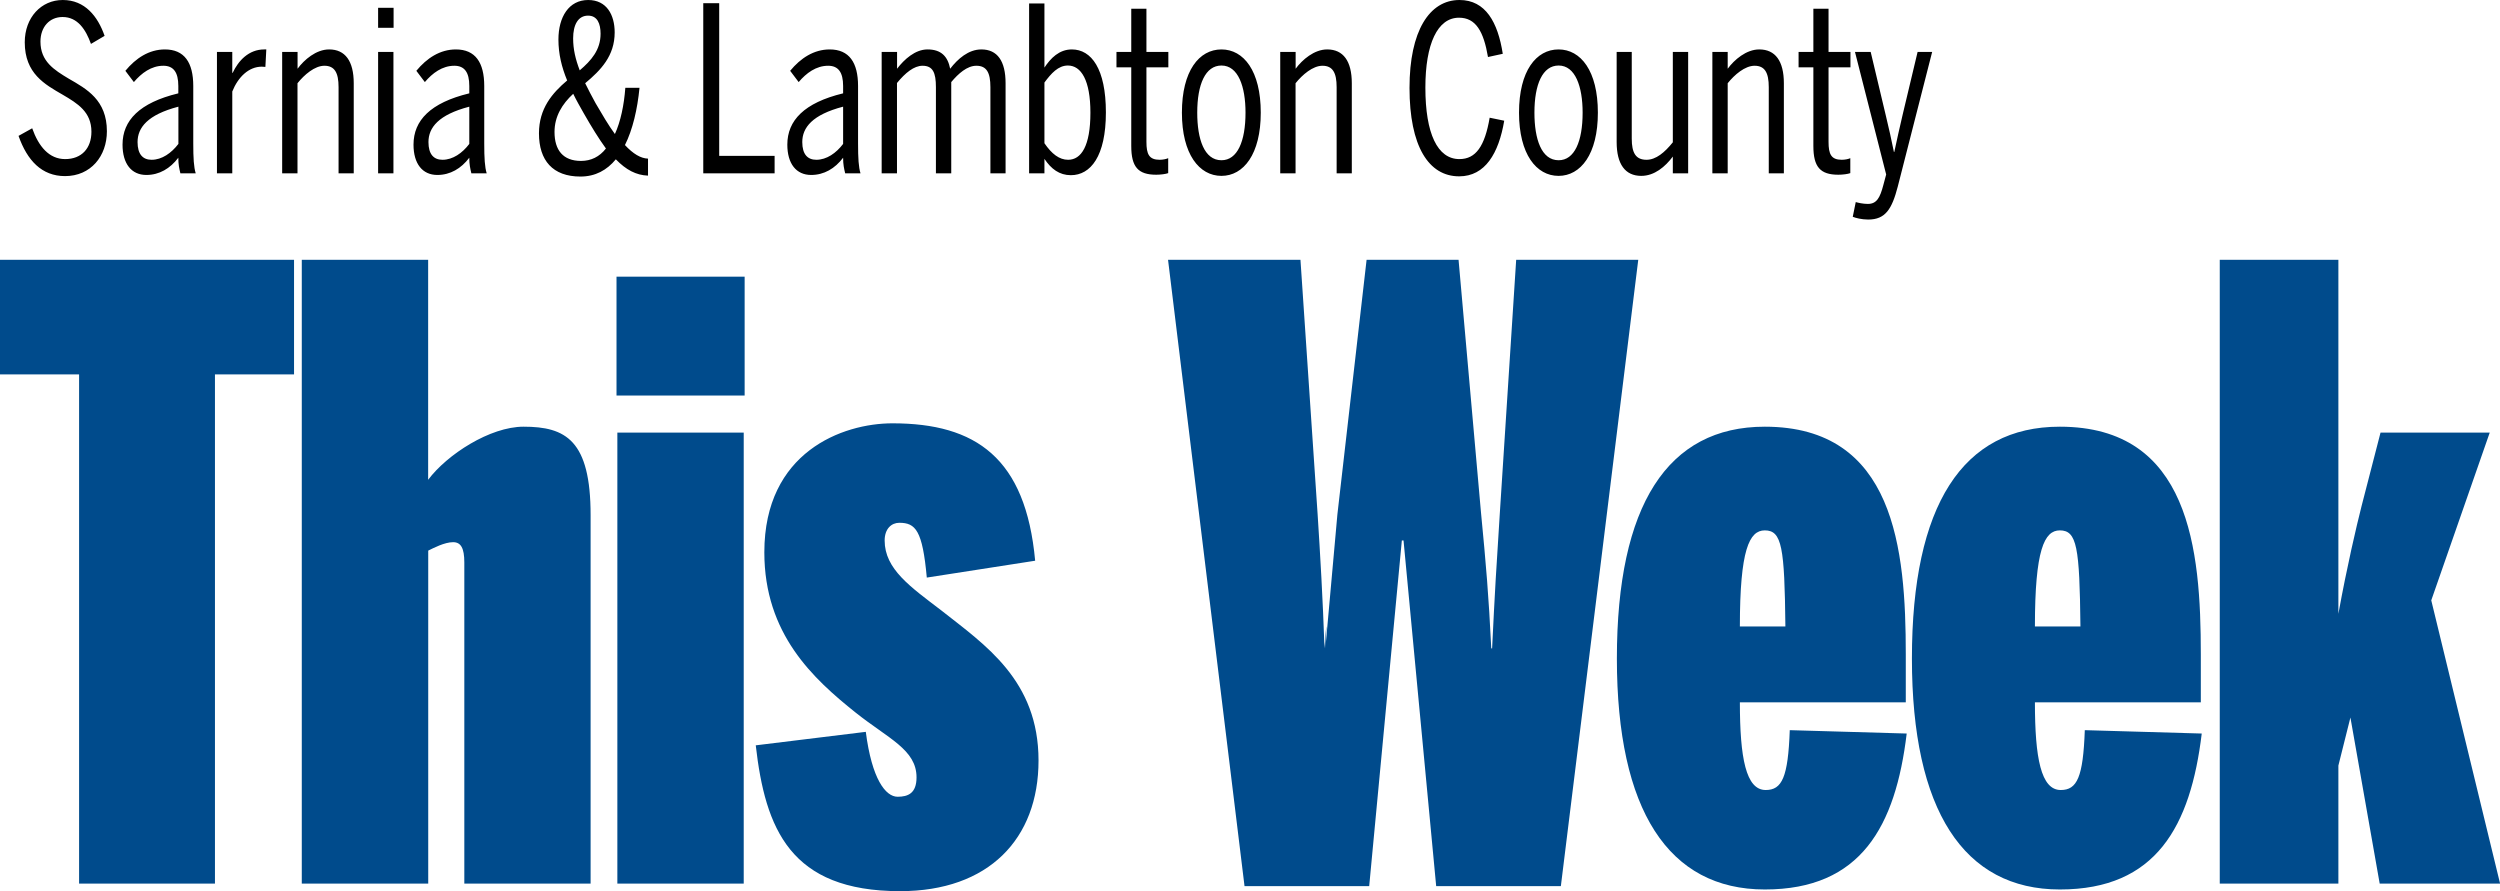
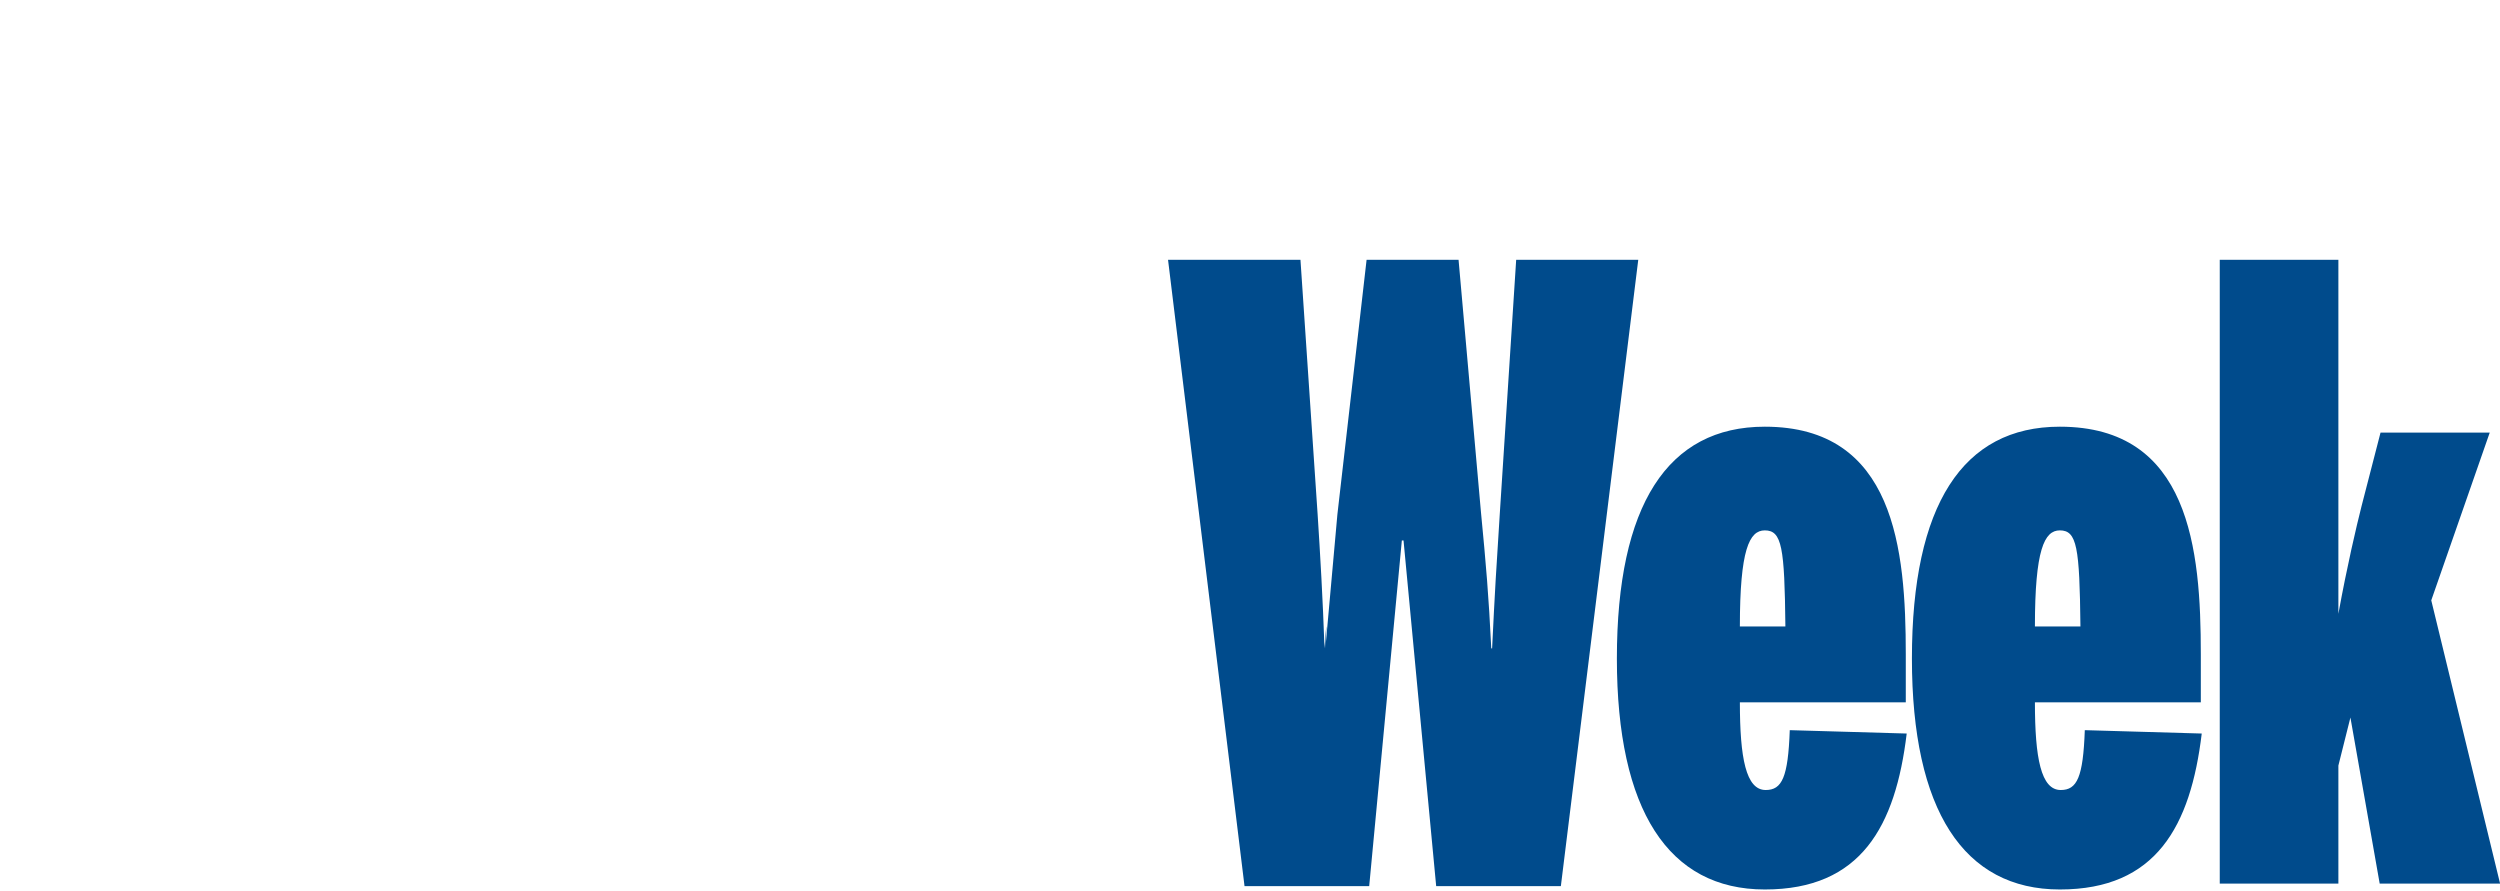
<svg xmlns="http://www.w3.org/2000/svg" version="1.1" id="Layer_1" x="0" y="0" viewBox="0 0 326.23 116.29" xml:space="preserve">
  <style>.st0{fill:#004b8c}</style>
-   <path d="M2.42 17.73l1.78-.99c.84 2.37 2.2 4.02 4.3 4.02 2.15 0 3.43-1.41 3.43-3.57 0-2.58-1.8-3.69-3.75-4.83-2.33-1.35-4.95-2.76-4.95-6.84C3.23 2.28 5.38 0 8.19 0c2.89 0 4.57 2.13 5.46 4.68l-1.78 1.05c-.67-1.86-1.73-3.51-3.7-3.51-1.73 0-2.89 1.32-2.89 3.21 0 2.58 1.78 3.69 3.68 4.83 2.35 1.35 4.99 2.79 4.99 6.87 0 3.24-2.1 5.85-5.46 5.85-3.04 0-4.94-2.04-6.07-5.25zM15.99 18.87c0-3.15 2.2-5.46 7.28-6.69v-.96c0-1.8-.64-2.64-1.95-2.64-1.58 0-2.86.96-3.85 2.13l-1.11-1.47c1.36-1.65 3.09-2.79 5.16-2.79 2.54 0 3.7 1.71 3.7 4.77v7.5c0 1.92.07 3.09.32 3.9h-2c-.15-.63-.27-1.14-.27-2.04-1.06 1.41-2.49 2.25-4.17 2.25-1.95 0-3.11-1.47-3.11-3.96zm7.29-.09v-4.86c-4.02 1.05-5.33 2.73-5.33 4.62 0 1.59.69 2.31 1.83 2.31 1.35 0 2.58-.87 3.5-2.07zM28.31 6.78h2v2.73h.05c.74-1.59 2.1-3.06 4.12-3.06h.27l-.12 2.28s-.37-.03-.47-.03c-1.7 0-3.09 1.35-3.85 3.24v10.68h-2V6.78zM36.83 6.78h2v2.19c.86-1.17 2.42-2.52 4.12-2.52 2.1 0 3.21 1.53 3.21 4.41v11.76h-1.98V11.37c0-1.89-.52-2.79-1.85-2.79-1.26 0-2.62 1.17-3.51 2.28v11.76h-2V6.78zM49.34 1.02h2.02v2.61h-2.02V1.02zm0 5.76h2v15.84h-2V6.78zM53.96 18.87c0-3.15 2.2-5.46 7.28-6.69v-.96c0-1.8-.64-2.64-1.95-2.64-1.58 0-2.86.96-3.85 2.13l-1.11-1.47c1.36-1.65 3.09-2.79 5.16-2.79 2.54 0 3.7 1.71 3.7 4.77v7.5c0 1.92.07 3.09.32 3.9h-2c-.15-.63-.27-1.14-.27-2.04-1.06 1.41-2.49 2.25-4.17 2.25-1.95 0-3.11-1.47-3.11-3.96zm7.28-.09v-4.86c-4.02 1.05-5.33 2.73-5.33 4.62 0 1.59.69 2.31 1.83 2.31 1.35 0 2.59-.87 3.5-2.07zM70.33 17.4c0-3.24 1.73-5.25 3.68-6.9-.72-1.74-1.14-3.48-1.14-5.34 0-2.94 1.36-5.16 3.88-5.16 2.42 0 3.46 1.95 3.46 4.23 0 3.06-1.8 4.92-3.85 6.63.4.84.86 1.68 1.36 2.61.84 1.44 1.68 2.88 2.52 4.02.74-1.62 1.19-3.75 1.36-6.03h1.85c-.27 2.79-.89 5.46-1.9 7.47 1.06 1.14 2.05 1.74 3.01 1.77v2.22c-1.56-.06-2.86-.75-4.2-2.13-1.16 1.41-2.67 2.25-4.62 2.25-3.61 0-5.41-2.1-5.41-5.64zm8.74 1.98c-.94-1.29-1.88-2.82-2.89-4.59-.49-.87-.96-1.68-1.38-2.55-1.43 1.32-2.44 2.94-2.44 4.98 0 2.37 1.11 3.78 3.46 3.78 1.3 0 2.41-.54 3.25-1.62zm-.7-14.97c0-1.32-.42-2.37-1.63-2.37-1.31 0-1.95 1.2-1.95 2.97 0 1.41.3 2.7.86 4.17 1.51-1.29 2.72-2.67 2.72-4.77zM91.78.42h2.07v19.92h7.23v2.28h-9.31V.42zM102.74 18.87c0-3.15 2.2-5.46 7.28-6.69v-.96c0-1.8-.64-2.64-1.95-2.64-1.58 0-2.86.96-3.85 2.13l-1.11-1.47c1.36-1.65 3.09-2.79 5.16-2.79 2.54 0 3.7 1.71 3.7 4.77v7.5c0 1.92.07 3.09.32 3.9h-2c-.15-.63-.27-1.14-.27-2.04-1.06 1.41-2.49 2.25-4.17 2.25-1.95 0-3.11-1.47-3.11-3.96zm7.28-.09v-4.86c-4.02 1.05-5.33 2.73-5.33 4.62 0 1.59.69 2.31 1.83 2.31 1.35 0 2.59-.87 3.5-2.07zM115.06 6.78h2v2.19c.94-1.23 2.37-2.52 3.97-2.52 1.78 0 2.64.9 2.96 2.52.99-1.29 2.39-2.52 4.07-2.52 2.1 0 3.16 1.53 3.16 4.41v11.76h-1.98V11.37c0-1.89-.49-2.79-1.83-2.79-1.21 0-2.35 1.02-3.28 2.13v11.91h-2V11.37c0-1.89-.4-2.79-1.75-2.79-1.11 0-2.25.93-3.33 2.25v11.79h-2V6.78zM136.29 20.73v1.89h-2V.45h2v8.37c.81-1.23 1.93-2.37 3.58-2.37 2.54 0 4.44 2.52 4.44 8.22 0 5.73-2 8.19-4.57 8.19-1.5 0-2.57-.81-3.45-2.13zm6-6.03c0-4.23-1.21-6.15-2.94-6.15-1.26 0-2.17 1.02-3.06 2.22v7.92c.94 1.38 1.93 2.16 3.09 2.16 1.72 0 2.91-1.8 2.91-6.15zM147.62 19.05V8.79h-1.93V6.78h1.93V1.14h1.98v5.64h2.86v2.01h-2.86v9.72c0 1.62.35 2.34 1.73 2.34.39 0 .86-.09 1.11-.21v1.95c-.3.12-.99.21-1.56.21-2.37 0-3.26-1.02-3.26-3.75zM154.23 14.7c0-5.46 2.25-8.25 5.16-8.25 2.89 0 5.13 2.79 5.13 8.25 0 5.43-2.25 8.25-5.13 8.25-2.89 0-5.16-2.82-5.16-8.25zm8.3 0c0-3.42-.96-6.15-3.14-6.15-2.1 0-3.16 2.46-3.16 6.15 0 3.45.91 6.21 3.16 6.21 2.08 0 3.14-2.46 3.14-6.21zM167.07 6.78h2v2.19c.86-1.17 2.42-2.52 4.12-2.52 2.1 0 3.21 1.53 3.21 4.41v11.76h-1.98V11.37c0-1.89-.52-2.79-1.85-2.79-1.26 0-2.62 1.17-3.51 2.28v11.76h-2V6.78zM183.93 11.46c0-7.41 2.59-11.46 6.52-11.46 3.41 0 5.01 2.91 5.65 7.02l-1.93.42c-.57-3.36-1.6-5.13-3.78-5.13-2.81 0-4.39 3.42-4.39 9.12 0 6 1.58 9.33 4.44 9.33 2.15 0 3.31-1.68 3.95-5.4l1.9.39c-.72 4.26-2.49 7.26-5.88 7.26-3.99 0-6.48-3.93-6.48-11.55zM198.22 14.7c0-5.46 2.25-8.25 5.16-8.25 2.89 0 5.13 2.79 5.13 8.25 0 5.43-2.25 8.25-5.13 8.25-2.89 0-5.16-2.82-5.16-8.25zm8.3 0c0-3.42-.96-6.15-3.13-6.15-2.1 0-3.16 2.46-3.16 6.15 0 3.45.91 6.21 3.16 6.21 2.07 0 3.13-2.46 3.13-6.21zM210.96 18.54V6.78h1.97v11.31c0 1.86.52 2.76 1.93 2.76 1.23 0 2.37-.96 3.43-2.28V6.78h2v15.84h-2v-2.19c-.99 1.32-2.39 2.52-4.12 2.52-2.1 0-3.21-1.53-3.21-4.41zM223.45 6.78h2v2.19c.86-1.17 2.42-2.52 4.12-2.52 2.1 0 3.21 1.53 3.21 4.41v11.76h-1.97V11.37c0-1.89-.52-2.79-1.85-2.79-1.26 0-2.62 1.17-3.51 2.28v11.76h-2V6.78zM236.63 19.05V8.79h-1.93V6.78h1.93V1.14h1.98v5.64h2.86v2.01h-2.86v9.72c0 1.62.35 2.34 1.73 2.34.4 0 .86-.09 1.11-.21v1.95c-.3.12-.99.21-1.56.21-2.37 0-3.26-1.02-3.26-3.75z" />
  <g>
-     <path d="M241.77 28.29l.39-1.92c.32.09.94.24 1.58.24 1.14 0 1.58-.78 2.02-2.46l.37-1.38-4.07-15.99h2.05l1.97 8.28c.42 1.74.72 3.09 1.06 4.77h.05c.37-1.74.69-3.15 1.11-4.95l1.93-8.1h1.9l-4.49 17.58c-.76 2.91-1.6 4.29-3.85 4.29-.86 0-1.65-.21-2.02-.36z" />
-   </g>
+     </g>
  <g>
-     <path class="st0" d="M10.32 48.86H0V33.9h38.37v14.96H28.05v66.44H10.32V48.86zM39.38 33.9h16.49v28.71c2.47-3.3 8.08-6.93 12.45-6.93 5.5 0 8.75 1.76 8.75 11.55v48.07H60.59V73.39c0-1.87-.45-2.64-1.46-2.64-1.12 0-2.58.77-3.25 1.1v43.45h-16.5V33.9zM80.45 36.1h16.72v15.51H80.45V36.1zm.11 20.35h16.49v58.85H80.56V56.45zM98.62 97.26l14.36-1.76c.79 6.16 2.58 8.47 4.15 8.47 1.35 0 2.47-.44 2.47-2.53 0-3.63-3.7-5.06-7.97-8.47-5.5-4.4-11.89-10.23-11.89-20.9 0-13.09 10.21-16.83 16.72-16.83 10.88 0 17.39 4.51 18.62 17.93l-14.14 2.2c-.56-6.16-1.46-7.15-3.59-7.15-1.01 0-1.91.77-1.91 2.31 0 3.74 3.37 6.05 7.4 9.13 5.72 4.51 12.68 9.13 12.68 19.58 0 10.23-6.51 17.05-18.06 17.05-14.35 0-17.6-8.14-18.84-19.03z" />
-   </g>
+     </g>
  <g>
    <path class="st0" d="M152.42 33.9h17.28l2.24 33.22c.34 5.28.67 10.89.9 17.49 0 0 .45-6.38.11 0l1.57-17.49 3.81-33.22h12l2.92 32.89c.67 6.93 1.01 10.89 1.35 17.82h.11c.34-7.15.56-10.78 1.01-17.71l2.13-33h15.93l-10.1 81.73h-16.27l-4.26-45.1h-.22l-4.26 45.1H162.4l-9.98-81.73zM210.99 85.93c0-20.02 6.62-30.25 19.3-30.25 16.94 0 18.4 15.95 18.4 29.7v6.27h-21.65c0 7.26.79 11.44 3.37 11.44 2.13 0 2.92-1.65 3.14-7.81l15.26.44c-1.46 12.1-5.95 20.35-18.51 20.35-12.58 0-19.31-10.34-19.31-30.14zm21.99-4.18c-.11-10.34-.45-12.54-2.69-12.54-2.02 0-3.25 2.53-3.25 12.54h5.94z" />
  </g>
  <g>
    <path class="st0" d="M249.49 85.93c0-20.02 6.62-30.25 19.3-30.25 16.94 0 18.4 15.95 18.4 29.7v6.27h-21.65c0 7.26.79 11.44 3.37 11.44 2.13 0 2.92-1.65 3.14-7.81l15.26.44c-1.46 12.1-5.95 20.35-18.51 20.35s-19.31-10.34-19.31-30.14zm21.99-4.18c-.11-10.34-.45-12.54-2.69-12.54-2.02 0-3.25 2.53-3.25 12.54h5.94zM289.66 33.9h15.48v46.2c1.12-6.16 2.36-11.44 3.03-14.08l2.47-9.57h14.25l-7.63 21.89 8.98 36.96h-15.71l-3.82-21.67-1.57 6.27v15.4h-15.48V33.9z" />
  </g>
</svg>